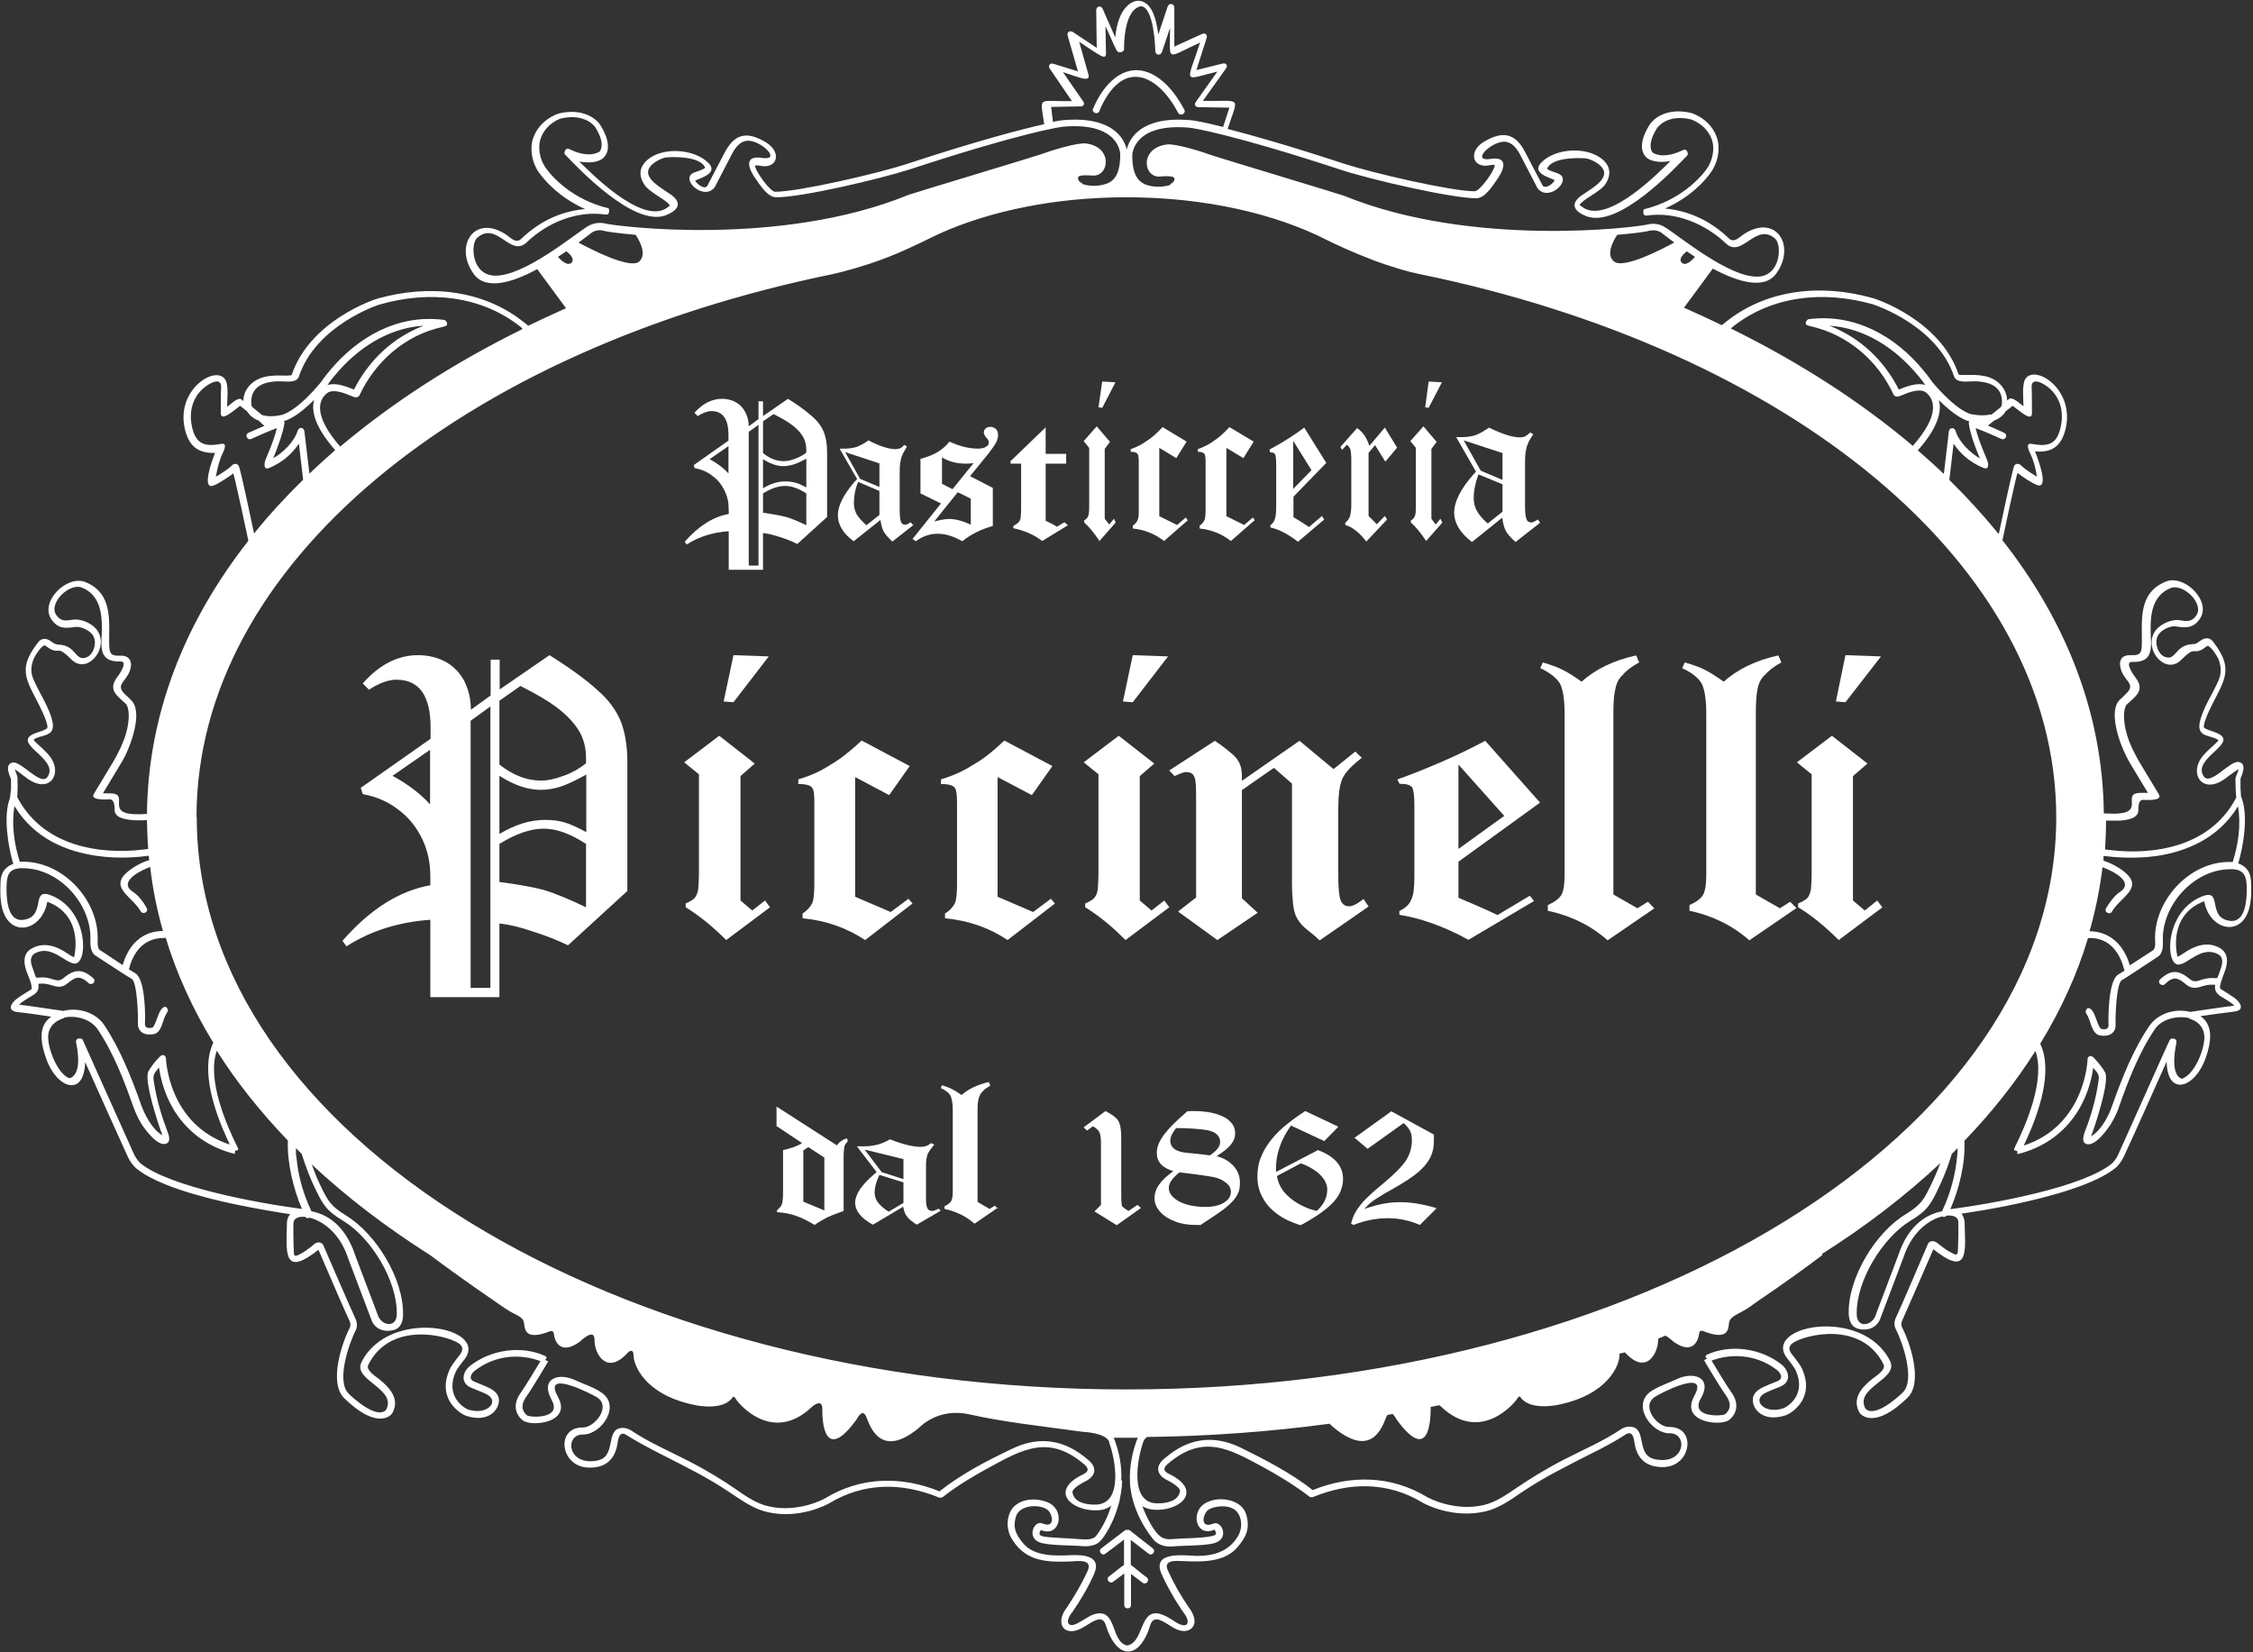
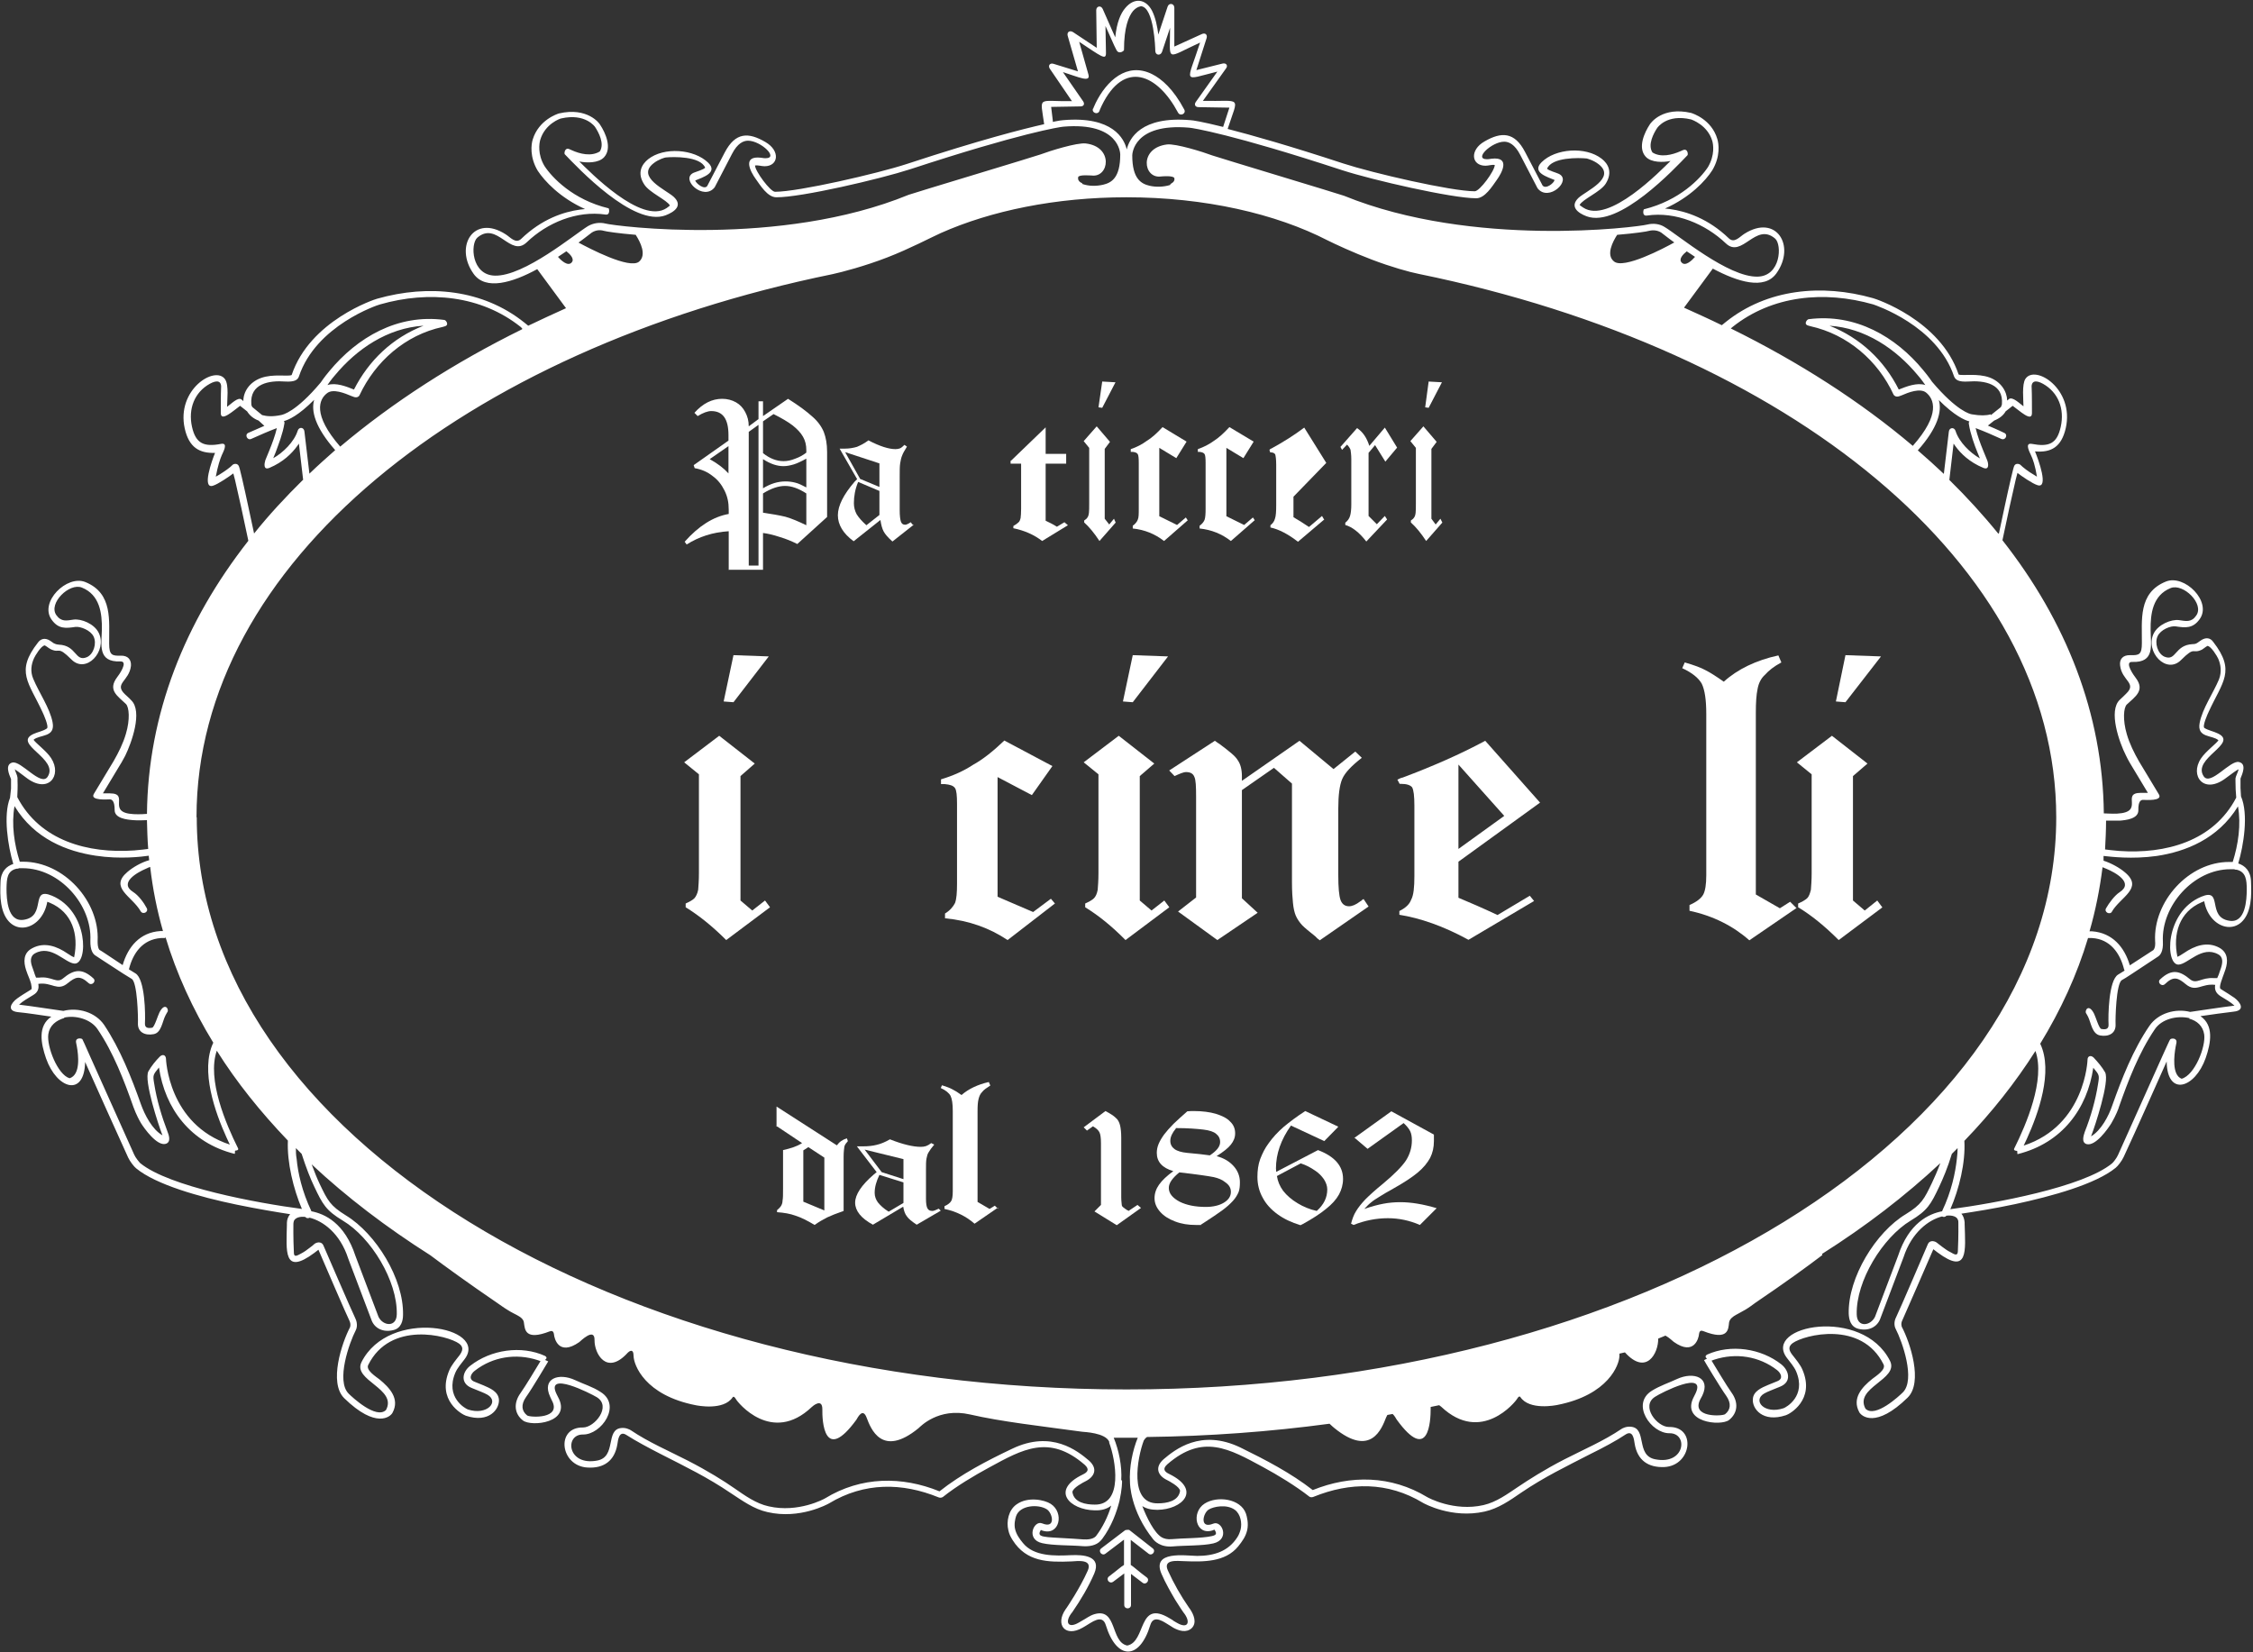
<svg xmlns="http://www.w3.org/2000/svg" id="Livello_2" data-name="Livello 2" viewBox="0 0 90 66">
  <rect x="0" y="0" width="90" height="66" fill="#333333" stroke="none" />
  <defs>
    <style>
      .cls-1 {
        fill: #fff;
        fill-rule: evenodd;
      }
    </style>
  </defs>
  <g id="Livello_1-2" data-name="Livello 1">
    <g id="Page-1">
      <g id="Macbook-Copy">
        <g id="Group-3-Copy">
          <g id="Group-Copy">
            <path id="Fill-1" class="cls-1" d="M29.1,22.76h1.38v-1.47c.17.02.4.07.67.16.27.08.5.18.7.28l1.19-1.08v-2.6c0-.32-.05-.58-.13-.79-.09-.22-.24-.43-.46-.62-.22-.2-.54-.44-.97-.71l-1,.69v-.59h-.18v.71l-.39.29c0-.22-.05-.4-.14-.57-.09-.17-.21-.3-.37-.39-.16-.09-.35-.14-.55-.14-.41,0-.78.19-1.11.56l.13.13c.21-.13.4-.2.54-.2.47,0,.69.32.69.96v.22l-1.39.98.04.12c.28.05.51.15.71.31.21.15.36.34.48.58.12.24.17.48.17.76v.18c-.62.11-1.2.48-1.76,1.11l.08.11c.49-.31,1.04-.49,1.68-.53v1.55ZM29.91,22.58v-5.33l.39-.28v5.62h-.39ZM30.48,20.47v-.76c.32-.2.62-.3.88-.3s.54.1.85.3v1.27c-.31-.15-.59-.27-.84-.34-.25-.06-.55-.11-.89-.16h0ZM30.48,19.5v-1.16c.29.19.56.28.82.28.14,0,.27-.03.41-.07.13-.04.3-.12.5-.23v1.15c-.17-.09-.31-.16-.44-.19-.11-.03-.25-.05-.39-.05-.31,0-.6.09-.91.28h0ZM30.48,18.11v-1.28l.42-.29c.32.16.56.3.76.45.19.15.33.3.42.46.09.16.13.33.13.53v.1c-.13.1-.27.18-.44.24-.17.07-.32.1-.47.1-.28,0-.56-.11-.82-.32h0ZM28.35,18.34l.75-.52v1.09c-.19-.21-.44-.4-.75-.57h0Z" />
            <path id="Fill-3" class="cls-1" d="M36.46,20.96l-.08-.1c-.1.07-.18.1-.22.1-.09,0-.14-.04-.17-.12-.03-.08-.05-.24-.05-.46v-1.37c0-.22,0-.39.02-.51.02-.12.04-.22.08-.31.03-.09.1-.2.19-.35l-.1-.07c-.07.07-.13.12-.18.14-.05.02-.11.03-.18.03-.26,0-.62-.11-1.08-.35-.17.13-.32.2-.46.26-.14.04-.3.07-.48.07-.06,0-.13,0-.21,0l.7,1.22-.1.1c-.44.51-.67.96-.67,1.34s.21.73.63,1.04l1.07-.85c.03.2.07.35.13.46.06.11.17.24.35.4l.85-.67ZM35.13,19.61v.96l-.52.41c-.18-.16-.31-.31-.39-.44-.07-.13-.11-.28-.11-.44,0-.28.05-.56.17-.85l.85.36ZM35.13,18.51v.94l-.77-.32-.6-1.07,1.37.45Z" />
-             <path id="Fill-5" class="cls-1" d="M36.46,21.53l.12.09c.28-.2.57-.3.87-.3.32,0,.64.1.99.3.36-.29.78-.49,1.22-.61v-1.52l-.91-.47.75-.92c.14-.18.23-.32.29-.42.05-.1.08-.21.08-.31,0-.09-.03-.17-.08-.23-.06-.05-.13-.09-.22-.09-.08,0-.15.02-.19.06-.05.04-.08.09-.08.16s.04.14.1.21c.07.07.1.14.1.19,0,.08-.03.13-.12.18-.08.05-.19.07-.32.07-.34,0-.72-.09-1.13-.28-.15.19-.32.32-.48.42-.17.1-.39.19-.68.27v1.38l.82.4-1.13,1.41ZM38.78,19.91v1.05c-.33-.16-.62-.23-.87-.23-.16,0-.35.04-.59.1l.94-1.17.52.26ZM37.63,19.32v-1.05c.28.17.6.25.94.25.07,0,.17,0,.32-.02l-.84,1.04-.43-.22Z" />
            <path id="Fill-7" class="cls-1" d="M40.37,18.4v.12h.42v1.81c0,.16-.01.28-.02.36-.02.08-.04.14-.09.18-.04.04-.11.09-.2.14v.09c.44.09.83.26,1.15.51l1.03-.63-.14-.12-.3.18c-.14-.09-.3-.17-.45-.24v-2.28h.82v-.39h-.82v-1.06l-1.38,1.33Z" />
            <path id="Fill-9" class="cls-1" d="M44.57,20.88l-.07-.16-.19.23-.18-.23v-2.79l.21-.28-.53-.62-.52.59.22.27v2.21c0,.17,0,.3-.01.38-.01.09-.03.15-.06.19-.03.05-.07.08-.13.12v.08c.2.18.4.42.61.74l.65-.74ZM43.88,16.27l.15.02.53-1.02-.53-.03-.15,1.04Z" />
            <path id="Fill-11" class="cls-1" d="M47.45,20.79l-.08-.12-.35.3-.71-.35v-2.73l.68.41.41-.66-.96-.58c-.22.24-.43.43-.63.55-.19.14-.4.25-.64.33v.11h.08c.1.01.17.04.2.09.03.05.04.17.04.36v1.82c0,.21,0,.35-.04.44-.03.08-.1.17-.2.24v.11c.48.05.89.22,1.25.5l.95-.83Z" />
            <path id="Fill-13" class="cls-1" d="M50.13,20.79l-.08-.12-.35.3-.71-.35v-2.73l.68.41.41-.66-.97-.58c-.22.24-.43.43-.62.55-.19.14-.41.25-.64.33v.11h.07c.1.01.17.04.2.09.03.05.04.17.04.36v1.82c0,.21-.01.35-.04.44-.03.08-.1.17-.2.24v.11c.48.05.89.22,1.25.5l.95-.83Z" />
-             <path id="Fill-15" class="cls-1" d="M52.88,20.73l-.07-.12-.52.44c-.24-.16-.44-.29-.62-.39v-.82l1.31-1.35-.88-1.41c-.41.31-.86.59-1.32.84,0,0-.02,0-.04.02-.02.02-.03.03-.03.03l.03.1h.02c.09,0,.15.03.18.08.02.06.04.2.04.42v1.6c0,.26-.01.44-.05.55-.03.11-.09.19-.18.26v.09c.33.07.7.26,1.1.57l1.05-.89ZM51.66,19.53v-1.92l.73,1.17-.73.75Z" />
+             <path id="Fill-15" class="cls-1" d="M52.88,20.73l-.07-.12-.52.44c-.24-.16-.44-.29-.62-.39v-.82l1.31-1.35-.88-1.41c-.41.31-.86.59-1.32.84,0,0-.02,0-.04.02-.02.02-.03.03-.03.03l.03.1h.02c.09,0,.15.03.18.08.02.06.04.2.04.42v1.6c0,.26-.01.44-.05.55-.03.11-.09.19-.18.26v.09c.33.07.7.26,1.1.57l1.05-.89ZM51.66,19.53v-1.92Z" />
            <path id="Fill-17" class="cls-1" d="M53.54,17.84l.07.13.2-.21c.07.07.12.15.14.21.01.07.03.2.03.38v1.8c0,.21-.02.36-.05.46-.03.1-.09.19-.19.27v.09c.28.08.56.3.84.66l.83-.88-.09-.14-.32.33-.33-.33v-2.52l.26-.31.41.66.47-.56-.49-.8-.62.73c-.1-.32-.26-.56-.49-.71l-.67.76Z" />
            <path id="Fill-19" class="cls-1" d="M57.62,20.88l-.08-.16-.19.23-.17-.23v-2.79l.21-.28-.53-.62-.52.59.22.27v2.21c0,.17,0,.3-.01.38-.01.09-.03.15-.06.19-.03.05-.07.08-.13.12v.08c.2.18.4.42.61.74l.65-.74ZM56.93,16.27l.14.02.53-1.02-.53-.03-.14,1.04Z" />
-             <path id="Fill-21" class="cls-1" d="M61.52,20.87l-.09-.12c-.12.08-.21.12-.25.12-.1,0-.17-.04-.2-.13-.04-.1-.06-.27-.06-.52v-1.55c0-.25,0-.45.02-.58.02-.13.04-.25.09-.35.03-.1.11-.23.22-.39l-.12-.08c-.08.08-.15.13-.21.16-.06.03-.12.04-.21.04-.29,0-.7-.13-1.23-.39-.19.14-.37.23-.53.3-.15.05-.34.08-.55.08-.06,0-.14,0-.23,0l.79,1.38-.11.12c-.5.57-.76,1.08-.76,1.51s.24.82.71,1.18l1.21-.97c.03.22.07.39.14.52.06.12.19.27.39.45l.96-.75ZM60.02,19.35v1.09l-.59.47c-.21-.18-.35-.35-.43-.5-.08-.14-.13-.31-.13-.5,0-.32.07-.64.19-.96l.97.4ZM60.02,18.11v1.06l-.87-.37-.68-1.21,1.56.51Z" />
-             <path id="Fill-23" class="cls-1" d="M17.18,39.83h2.77v-2.94c.34.03.79.13,1.34.32.54.17,1.01.36,1.4.55l2.37-2.17v-5.19c0-.64-.1-1.16-.26-1.58-.18-.44-.48-.86-.92-1.24-.43-.4-1.07-.87-1.93-1.41l-1.99,1.37v-1.19h-.36v1.43l-.79.57c0-.44-.1-.81-.26-1.14-.18-.34-.43-.59-.74-.77-.32-.17-.69-.27-1.11-.27-.82,0-1.56.39-2.21,1.13l.25.25c.41-.27.79-.4,1.09-.4.92,0,1.37.64,1.37,1.92v.44l-2.79,1.96.08.25c.54.1,1.01.3,1.42.62.41.3.72.69.95,1.16.23.47.33.98.33,1.51v.35c-1.24.22-2.41.96-3.51,2.22l.16.22c.97-.62,2.08-.97,3.35-1.06v3.09ZM18.8,39.46v-10.67l.79-.57v11.24h-.79ZM19.95,35.24v-1.53c.64-.4,1.24-.61,1.76-.61s1.07.2,1.7.61v2.53c-.63-.3-1.19-.54-1.68-.69-.5-.13-1.09-.23-1.78-.32h0ZM19.95,33.31v-2.32c.58.37,1.12.56,1.65.56.28,0,.55-.05.83-.14.26-.09.59-.25.99-.47v2.3c-.35-.19-.63-.32-.87-.39-.23-.07-.49-.1-.77-.1-.61,0-1.2.19-1.81.55h0ZM19.95,30.54v-2.55l.84-.59c.63.32,1.12.6,1.52.91.38.3.66.61.84.92.18.32.26.67.26,1.06v.2c-.25.2-.54.37-.87.49-.35.13-.64.2-.94.2-.56,0-1.12-.22-1.65-.64h0ZM15.68,30.99l1.5-1.04v2.18c-.38-.42-.89-.81-1.5-1.14h0Z" />
            <path id="Fill-25" class="cls-1" d="M30.76,36.24l-.2-.27-.51.4-.47-.4v-4.97l.57-.5-1.42-1.11-1.4,1.06.59.48v3.94c0,.31-.02.53-.03.67-.03.16-.09.27-.15.34-.08.08-.2.14-.35.21v.15c.52.32,1.06.75,1.62,1.31l1.75-1.31ZM28.91,28.02l.39.03,1.41-1.83-1.41-.05-.39,1.84Z" />
-             <path id="Fill-27" class="cls-1" d="M36.46,36.1l-.17-.2-.71.53-1.42-.61v-4.78l1.36.72.82-1.16-1.92-1.02c-.45.42-.86.75-1.25.97-.38.25-.8.44-1.28.58v.19h.15c.22.02.35.06.41.16.07.09.08.3.08.63v3.19c0,.36-.02.61-.08.77-.07.14-.2.3-.39.42v.19c.95.09,1.77.39,2.5.87l1.89-1.46Z" />
            <path id="Fill-29" class="cls-1" d="M42.15,36.1l-.17-.2-.71.53-1.42-.61v-4.78l1.37.72.82-1.16-1.92-1.02c-.44.42-.85.75-1.25.97-.38.25-.81.44-1.28.58v.19h.15c.21.02.34.06.41.16.06.09.08.3.08.63v3.19c0,.36-.02.61-.08.77-.07.14-.2.3-.4.42v.19c.96.09,1.78.39,2.5.87l1.89-1.46Z" />
            <path id="Fill-31" class="cls-1" d="M46.71,36.24l-.2-.27-.51.4-.47-.4v-4.97l.58-.5-1.42-1.11-1.4,1.06.59.48v3.94c0,.31-.02.53-.03.67-.03.16-.08.27-.15.34-.08.08-.2.14-.35.21v.15c.52.32,1.06.75,1.61,1.31l1.75-1.31ZM44.86,28.02l.39.03,1.41-1.83-1.41-.05-.39,1.84Z" />
            <path id="Fill-33" class="cls-1" d="M46.71,30.78l.21.22c.2-.09.35-.16.46-.16.17,0,.28.06.33.19.06.12.07.39.07.8v4.02l-.72.56,1.57,1.14,1.61-1.09-.63-.58v-4.32l1.28-.89.72.63v3.94c0,.36.02.64.04.83.02.21.06.38.11.5.06.14.15.27.26.39.11.11.28.25.52.44.02.02.03.03.05.05.02.01.04.05.07.06.02.02.04.03.06.05l1.95-1.35-.2-.3s-.04.03-.05.03c-.02.02-.04.03-.05.05-.02,0-.04.02-.04.02-.17.13-.32.19-.44.19-.17,0-.28-.09-.34-.25-.06-.17-.09-.5-.09-.99v-2.66c0-.53.05-.94.16-1.19.11-.25.37-.52.78-.84l-.26-.25-.87.7-1.36-1.13-2.3,1.6v-.19c0-.27-.06-.49-.17-.64-.09-.16-.35-.36-.72-.64-.04-.02-.09-.06-.19-.13l-1.83,1.19Z" />
            <path id="Fill-35" class="cls-1" d="M61.29,36l-.18-.22-1.29.77c-.59-.28-1.11-.5-1.56-.69v-1.44l3.26-2.36-2.19-2.47c-1.02.55-2.13,1.03-3.3,1.47-.01,0-.05.01-.1.03-.06.03-.09.05-.11.05l.09.17h.05c.23,0,.38.05.45.14.06.11.09.34.09.74v2.8c0,.45-.03.77-.13.95-.07.19-.23.33-.47.45v.15c.82.13,1.76.45,2.76,1l2.62-1.55ZM58.26,33.91v-3.37l1.83,2.05-1.83,1.32Z" />
-             <path id="Fill-37" class="cls-1" d="M66.08,36.28l-.25-.26-.42.26-.96-.55v-7.26c0-.41.02-.72.08-.95.04-.23.14-.43.3-.57.13-.16.36-.33.65-.49l-.12-.28c-.88.19-1.63.55-2.18,1.05-.29-.21-.53-.36-.73-.46-.18-.1-.45-.2-.82-.31l-.1.23c.39.18.65.39.79.62.12.25.18.64.18,1.21v6.44c0,.36-.04.62-.12.77-.08.15-.27.3-.55.42v.23c.94.2,1.75.61,2.39,1.18l1.87-1.28Z" />
            <path id="Fill-39" class="cls-1" d="M71.77,36.28l-.26-.26-.41.26-.96-.55v-7.26c0-.41.02-.72.07-.95.04-.23.14-.43.3-.57.14-.16.35-.33.65-.49l-.12-.28c-.88.19-1.63.55-2.18,1.05-.3-.21-.53-.36-.73-.46-.18-.1-.45-.2-.83-.31l-.1.23c.39.18.65.39.78.62.12.25.18.64.18,1.21v6.44c0,.36-.04.62-.12.77-.08.15-.27.3-.55.42v.23c.94.2,1.75.61,2.39,1.18l1.87-1.28Z" />
            <path id="Fill-41" class="cls-1" d="M75.19,36.24l-.2-.27-.5.4-.47-.4v-4.97l.58-.5-1.42-1.11-1.4,1.06.59.48v3.94c0,.31-.02.53-.03.67-.04.16-.08.27-.15.34-.09.08-.2.14-.36.21v.15c.53.32,1.06.75,1.62,1.31l1.75-1.31ZM73.34,28.02l.38.03,1.42-1.83-1.42-.05-.38,1.84Z" />
            <path id="Fill-43" class="cls-1" d="M31.05,45l.99.66c-.18.12-.44.21-.76.28v1.55c0,.22,0,.37-.02.47,0,.09-.03.16-.06.21-.03.05-.09.11-.16.17v.08c.28.02.52.06.74.14.22.07.48.2.76.37.17-.12.34-.22.5-.3.15-.07.37-.16.66-.26v-2.17c0-.19.02-.32.03-.4.02-.08.07-.14.14-.22l-.04-.11c-.17.05-.3.14-.4.28l-2.41-1.55v.8ZM32.09,48v-2.05c.07-.04.13-.08.2-.13l.64.42v2.11l-.84-.35Z" />
            <path id="Fill-45" class="cls-1" d="M37.59,48.37l-.09-.09c-.12.06-.21.09-.25.09-.1,0-.16-.03-.2-.1-.04-.07-.06-.2-.06-.39v-1.16c0-.19,0-.34.02-.44.02-.1.04-.19.09-.26.04-.07.11-.17.22-.3l-.12-.06c-.08.06-.15.1-.21.12-.06.02-.13.03-.21.03-.29,0-.7-.09-1.23-.3-.19.11-.36.18-.53.22-.16.04-.33.06-.55.06-.06,0-.14,0-.24,0l.79,1.03-.11.09c-.5.43-.75.81-.75,1.13s.23.62.71.88l1.21-.72c.03.17.07.29.15.39.06.09.19.2.39.33l.96-.56ZM36.09,47.23v.82l-.59.35c-.21-.13-.34-.26-.43-.37-.08-.11-.13-.24-.13-.38,0-.24.07-.47.19-.72l.96.3ZM36.09,46.3v.8l-.87-.28-.68-.9,1.55.38Z" />
            <path id="Fill-47" class="cls-1" d="M39.87,48.29l-.13-.13-.21.13-.48-.28v-3.63c0-.21.01-.36.04-.48.03-.12.07-.21.15-.29.06-.08.18-.16.32-.25l-.06-.14c-.44.1-.82.28-1.09.52-.15-.11-.27-.18-.37-.23-.09-.05-.22-.1-.41-.16l-.05.11c.2.09.33.2.39.31.06.12.09.32.09.6v3.22c0,.18-.02.31-.06.38-.04.07-.13.15-.27.21v.11c.47.1.87.3,1.2.59l.93-.64Z" />
            <path id="Fill-49" class="cls-1" d="M43.29,45.03l.13.13.24-.17c.14.08.22.16.26.24.04.08.06.22.06.44v2.46l-.26.26.89.55.97-.69-.14-.12-.36.24s-.01,0-.01-.02h-.02s-.02-.01-.02-.01c-.06-.04-.11-.07-.14-.1-.05-.03-.08-.07-.08-.12,0-.04-.02-.14-.02-.29v-2.38c0-.22-.02-.39-.05-.51-.03-.11-.08-.22-.17-.29-.08-.08-.22-.17-.41-.27l-.87.65Z" />
            <path id="Fill-51" class="cls-1" d="M47.97,48.92l.11-.07c.31-.2.56-.37.74-.5.19-.14.32-.26.43-.38.11-.12.18-.24.23-.36.04-.11.05-.24.05-.39,0-.23-.08-.45-.25-.64-.17-.19-.39-.32-.68-.4.27-.17.46-.32.57-.46.11-.14.17-.28.17-.45,0-.18-.06-.34-.2-.47-.13-.14-.32-.23-.57-.31-.24-.07-.54-.11-.87-.11-.08,0-.17,0-.27.01-.21.18-.39.35-.55.5-.16.16-.28.3-.38.43-.1.14-.17.26-.22.38-.05.12-.07.24-.07.35,0,.36.22.6.66.73-.26.19-.45.37-.57.54-.12.17-.18.35-.18.54s.07.37.22.54c.15.17.34.29.6.39.26.1.53.14.83.14.06,0,.12,0,.21,0M46.97,45.06c.48,0,.84.03,1.1.06.25.03.42.09.51.17.1.08.16.18.16.33,0,.18-.14.35-.41.53-.23-.03-.53-.07-.91-.1-.21-.02-.39-.07-.5-.15-.11-.08-.17-.19-.17-.33,0-.16.08-.32.22-.49M47.11,46.83c.72.08,1.18.15,1.38.19.17.04.33.1.45.2.16.11.23.23.23.39,0,.18-.1.32-.28.43-.18.11-.43.17-.72.17-.42,0-.77-.07-1.05-.21-.28-.15-.43-.33-.43-.55,0-.19.14-.39.42-.62" />
            <path id="Fill-53" class="cls-1" d="M53.45,45l-1.31-.62c-.34.22-.63.44-.87.64-.24.21-.43.42-.58.63-.16.21-.26.42-.35.65-.08.22-.11.46-.11.71,0,.3.07.58.21.83.13.25.33.47.59.66.26.19.56.33.92.44l.1-.05c.38-.21.69-.41.92-.6.24-.19.41-.38.52-.58.1-.19.16-.39.16-.62,0-.52-.34-.9-1-1.15l-1.67.87c0-.07-.01-.12-.01-.13,0-.59.2-1.16.6-1.72l1.33.62.55-.56ZM51,46.98l.96-.51c.22.07.4.17.56.28.16.1.28.23.37.36.08.13.13.26.13.4,0,.33-.14.61-.42.86-.28-.06-.54-.17-.77-.31-.23-.14-.42-.3-.57-.49-.14-.19-.22-.39-.25-.59h0Z" />
            <path id="Fill-55" class="cls-1" d="M54.09,45.43l.54.46,1.44-1.03c.12.11.21.22.26.32.05.1.07.23.07.37,0,.29-.08.56-.24.81-.17.25-.47.55-.9.91-.32.26-.55.47-.72.64-.16.17-.28.32-.37.47-.09.14-.15.31-.2.5l.1.05c.45-.18.91-.27,1.37-.27.44,0,.87.09,1.28.27l.67-.67c-.54-.16-1.02-.24-1.45-.24-.23,0-.46.02-.67.06-.22.04-.48.11-.77.21.1-.11.19-.2.27-.26.08-.07.19-.14.32-.22.13-.08.32-.2.58-.34.41-.23.73-.44.96-.63.23-.19.39-.39.5-.59.1-.2.15-.42.15-.67,0-.07,0-.15,0-.26l-1.7-.93-1.46,1.05Z" />
            <path id="Fill-57" class="cls-1" d="M43.67,4.34s.03-.09.1-.23c.43-.87,1.24-1.65,2.25-1.15.38.19.85.59,1.29,1.42.08.16-.16.28-.25.12-.82-1.54-2.15-2.13-3.05-.28-.06.12-.09.21-.09.21-.06.17-.32.08-.26-.09h0ZM45.64,63.22l-.46-.35v1.24c0,.18-.27.18-.27,0v-1.26s-.44.33-.44.33c-.15.11-.31-.1-.17-.21.32-.24.48-.39.6-.46v-1.01l-.74.56c-.14.11-.31-.1-.17-.21l.96-.73s.13-.03.17,0l.93.73c.14.11-.03.32-.17.21l-.71-.55v1c.13.08.3.25.64.5.14.11-.03.32-.17.21h0ZM41.58,61.11c-.16.25.06.26.28.29.17.02.91.05,1.41.09.17.01.39,0,.51-.13.26-.34.48-.78.61-1.22-.16.13-.38.2-.66.19-1-.02-1.78-.8-.48-1.43.19-.09.29-.2.08-.39-1.42-1.23-2.48-.62-3.82.11-.59.32-1.3.74-1.85,1.18-.01,0-.07.05-.17.01-1.45-.59-2.96-.61-4.37.24-.05.03-1.17.65-2.46.35-.55-.12-1.01-.46-1.47-.76-.93-.63-1.78-1.04-2.76-1.54-.49-.25-1.05-.55-1.39-.77-.31-.21-.35.17-.38.37-.11.65-.54.96-1.19.92-1.1-.06-1.28-1.62-.18-1.6.46,0,1.15-.84.55-1.21-.25-.15-2.06-1.07-1.61-.13l.06.12c.57,1.04-1.07,1.2-1.4.94-.35-.27-.38-.7-.1-1.09.2-.28.63-1,.8-1.28l-.11-.04c-.86-.28-1.79-.14-2.51.42-.16.12-.27.34-.02.44l.37.15c.25.11.58.24.61.56.03.38-.39.96-1.32.65-.15-.05-1.18-.61-.66-1.82.09-.21.27-.42.41-.6.12-.17.17-.32-.02-.46-.46-.33-2.75-.92-3.63.85-.11.21.31.47.45.58.4.33.82.77.52,1.33-.08.16-.66.66-1.93-.58-.63-.62-.09-2.22.23-2.83,0,0,.05-.11-.02-.26-.09-.17-1.06-2.42-1.24-2.84l-.17.13c-1.24.92-1.11-.09-1.09-1.13v-.07c0-.13.05-.26.13-.35-.53-.08-1.3-.21-2.13-.38-1.5-.31-3.23-.8-4.02-1.45-.09-.07-.25-.28-.32-.43-.58-1.27-1.15-2.55-1.72-3.82-.03,1.42-1.13,1.08-1.56-.14-.21-.61-.34-1.3.21-1.67-.41-.06-1-.15-1.33-.18-.47-.05-.28-.37-.03-.55.15-.11.32-.21.48-.31.04-.02.07-.05.09-.06.01-.04,0-.13-.02-.22-.05-.18-.12-.32-.14-.38l-.06-.17c-.1-.31-.12-.67.24-.86.49-.27,1-.08,1.42.21.13.09.21.13.26.15.19-.91-.07-1.8-.97-2.18l-.1-.04c-.22,1.22-1.61,1.49-1.84.09-.05-.29-.04-.58-.03-.87.01-.43.24-.64.51-.73-.21-.7-.41-1.95-.13-2.64l.04-.37c0-.1,0-.2,0-.28v-.1c-.08-.19-.25-.58.05-.66.35-.09,1.14.97,1.41.57.48-.72-1.42-1.31-.57-1.71.17-.08.38-.11.54-.22.1-.06-.14-.59-.17-.65-.55-1.2-1.1-1.62-.18-2.79.12-.16.29-.18.46-.08l.09.06.07.05c.06.03.1.05.21.06.72.03.64.7,1.12.5.27-.12.4-.55.27-.82-.12-.26-.53-.41-.72-.39-.4.06-.69.09-.96-.29-.5-.7.61-1.8,1.35-1.5,1.11.45.94,1.56.95,2.46,0,.46.12.49.46.48.3-.01.43.17.41.41-.07.61-.69.7-.24,1.13.07.07.16.14.25.24.47.45.01,1.71-.24,2.22-.11.21-.2.36-.21.37l-.68,1.13c.09,0,.19,0,.28,0,.82,0-.17.77.95.83.22.01.43,0,.53-.01.04-3.99,1.51-7.67,4.05-10.91l-.28-1.31c-.09-.41-.18-.81-.25-1.11l-.07-.27c-.16.12-.61.43-.81.49-.46.15-.04-1.02.08-1.31-.63.02-1.04-.22-1.21-.97-.35-1.56,1.22-2.54,1.61-1.97.16.23.08.85.08,1.1.16-.11.44-.41.58-.29l.07.06c0-.37.24-.75.7-.92.49-.18,1.08-.05,1.23-.12.73-2.18,3.33-3.03,3.42-3.05,2.05-.58,4.22-.37,5.87.95l.16.13c.5-.24,1-.47,1.51-.7l-1.15-1.56c-.99.54-2.06.86-2.54.19-.79-1.1.01-2.4,1.28-1.58.19.12.4.39.62.18.82-.79,1.69-1.08,2.36-1.17l.19-.02c-1-.45-1.62-1.12-1.89-1.53-.33-.55-.26-1.06-.2-1.25.24-.78.98-1.02,1.05-1.04,1.13-.26,1.61.39,1.64.45.22.33.49.94.16,1.3-.22.24-.7.23-.99.17.39.38,2.48,2.54,3.49,1.86.05-.03.1-.08.13-.1-.11-.22-.83-.52-1.03-.85-.29-.45-.1-.79.16-1,.63-.5,1.84-.41,2.4.14.41.4-.24.59-.52.71.04.12.36.38.48.22l.7-1.34c.43-.82.95-.81,1.62-.42.61.35.53.97-.03.97-.12,0-.26-.05-.38-.03,0,.22.61,1.05.8,1.05.94,0,4.1-.73,5.26-1.11,2.95-.97,4.65-1.4,5.49-1.59-.16-1.16-.29-.9,1.11-.92l-.88-1.29c-.09-.13,0-.25.15-.2l.97.3-.41-1.42c-.04-.15.08-.23.21-.15l.95.63-.02-1.5c0-.17.19-.21.26-.05l.37.84.13.29c.06-.6.22-.96.4-1.17.36-.43.82-.37,1.07.11.14.28.21.63.25.95l.37-1.11c.05-.17.27-.14.27.04v1.55s1.1-.5,1.1-.5c.13-.06.23.02.19.16l-.41,1.28,1.04-.26c.15-.04.24.08.14.2l-.92,1.29c1.58.03,1.43-.24.99,1.12.97.25,2.46.67,4.62,1.38,1.16.38,4.31,1.11,5.25,1.11.2,0,.8-.82.8-1.05-.12-.02-.25.03-.37.03-.57,0-.64-.63-.04-.97.67-.39,1.2-.39,1.62.42l.7,1.34c.13.16.45-.09.48-.22-.28-.12-.93-.3-.52-.71.55-.55,1.76-.64,2.4-.14.26.2.45.54.16,1-.21.33-.93.62-1.04.85.04.03.09.07.14.1,1.02.68,3.1-1.48,3.49-1.86-.29.06-.77.07-.99-.17-.33-.36-.05-.97.17-1.3.04-.06.51-.71,1.64-.45.07.02.82.26,1.05,1.04.06.19.13.7-.2,1.25-.26.41-.88,1.08-1.89,1.53l.19.02c.66.09,1.54.38,2.36,1.17.22.21.43-.06.62-.18,1.27-.81,2.07.48,1.28,1.58-.48.67-1.54.34-2.54-.19l-1.15,1.56c.51.23,1.02.46,1.51.7l.16-.13c1.65-1.32,3.83-1.53,5.88-.95.09.02,2.69.87,3.42,3.05.15.06.75-.06,1.24.12.45.17.69.55.7.92l.07-.06c.14-.11.43.18.58.29,0-.25-.07-.88.08-1.1.39-.58,1.96.41,1.61,1.97-.17.75-.58.99-1.23.93.14.33.56,1.5.1,1.35-.2-.06-.65-.37-.8-.49l-.07.27c-.07.3-.16.71-.25,1.11l-.28,1.31c2.54,3.23,4.01,6.92,4.05,10.91.1,0,.32.02.53.01,1.13-.06.13-.83.95-.83.09,0,.19,0,.28,0l-.68-1.13s-.1-.16-.2-.37c-.26-.51-.71-1.78-.24-2.22.1-.09.18-.17.25-.24.45-.43-.17-.51-.24-1.13-.03-.24.1-.42.41-.41.35.01.46-.02.46-.48.01-.9-.16-2.01.96-2.46.74-.3,1.85.8,1.35,1.5-.27.38-.57.35-.96.29-.2-.03-.6.13-.72.39-.13.27,0,.7.27.82.48.2.4-.46,1.12-.5.11,0,.15-.02.21-.06l.07-.05.09-.06c.17-.1.34-.09.46.08.91,1.17.37,1.59-.18,2.79-.03.06-.27.59-.17.65.16.1.36.13.54.22.84.4-1.05.99-.57,1.71.27.4,1.06-.66,1.41-.57.31.07.14.46.06.66v.1c0,.08,0,.18,0,.28l.02.33c.31.72.1,1.97-.11,2.68.27.09.5.3.51.73.01.29.02.58-.03.87-.23,1.4-1.62,1.12-1.84-.09l-.1.04c-.9.38-1.16,1.28-.97,2.18.05-.02.13-.06.26-.15.42-.29.93-.48,1.42-.21.35.2.34.55.24.86l-.06.17c-.02.06-.08.21-.12.34-.04.13-.05.21-.03.26.02.01.05.04.09.06.16.1.32.2.48.31.24.18.44.5-.03.55-.34.04-.93.12-1.33.18.54.37.42,1.06.21,1.67-.43,1.22-1.54,1.56-1.56.14-.57,1.27-1.13,2.55-1.72,3.82-.07.15-.23.36-.32.43-.8.65-2.53,1.13-4.02,1.45-.84.18-1.61.3-2.14.38.08.09.12.22.13.35v.07c.03,1.04.16,2.05-1.08,1.13l-.17-.13c-.18.42-1.16,2.67-1.24,2.84-.07.14-.02.25-.02.26.33.62.86,2.22.23,2.83-1.27,1.24-1.84.74-1.93.58-.3-.56.11-1,.52-1.33.14-.11.56-.37.45-.58-.88-1.77-3.17-1.18-3.63-.85-.19.14-.15.29-.02.46.14.18.32.39.41.6.52,1.21-.52,1.78-.66,1.82-.93.31-1.36-.27-1.32-.65.02-.31.35-.45.61-.56l.37-.15c.25-.1.14-.32-.01-.44-.72-.56-1.65-.7-2.51-.42l-.11.04c.17.28.6,1,.8,1.28.28.39.25.81-.1,1.09-.33.26-1.96.1-1.4-.94l.06-.12c.45-.95-1.37-.03-1.61.13-.6.37.08,1.22.55,1.21,1.1-.02.91,1.54-.18,1.6-.65.03-1.08-.27-1.19-.92-.03-.2-.07-.58-.38-.37-.34.23-.9.53-1.39.77-.97.5-1.83.91-2.76,1.54-.45.31-.92.64-1.47.76-1.3.29-2.41-.32-2.46-.35-1.4-.85-2.92-.83-4.37-.24-.1.04-.16,0-.17-.01-.55-.43-1.26-.86-1.85-1.18-1.35-.73-2.4-1.34-3.82-.11-.21.19-.11.3.08.39,1.3.64.52,1.42-.48,1.43-.25,0-.45-.05-.6-.15.17.45.48,1.08.78,1.25.09.05.22.09.41.07.4-.04,1.19-.03,1.58-.12.19-.04.22-.1.11-.26l-.07.03c-.68.22-.87-.72-.32-1.07.5-.32,1.44-.2,1.65.4.04.12.11.39.05.66-.06.26-.2.45-.36.65-.52.64-1.41.62-2.16.59-.29-.01-.85-.08-.65.37.23.51.52,1.02.84,1.48l.05.07c.14.21.28.53.07.75-.22.21-.52.11-.74-.01l-.11-.07c-.23-.13-.67-.5-.81-.04-.43,1.42-1.35,1.41-1.78,0-.14-.46-.58-.09-.81.04l-.12.07c-.68.39-1.1-.11-.68-.73l.05-.07s.13-.19.3-.47c.17-.28.38-.65.54-1.01.2-.46-.37-.39-.65-.37-.94.04-1.8.02-2.35-.85-.07-.11-.14-.24-.17-.39-.09-.36.01-.82.33-1.04.45-.32,1.11-.18,1.36-.02.55.35.36,1.29-.33,1.07l-.07-.03ZM44.82,59.12c.01.06,0,.38-.1.83-.11.44-.31,1.01-.69,1.52l-.06.07c-.18.2-.47.24-.73.22-.43-.04-1.19-.02-1.61-.12-.67-.15-.33-.93,0-.79.56.23.42-.41.19-.56-.34-.22-1.08-.17-1.23.27-.03.09-.09.32-.04.52.05.21.17.38.31.55.44.55,1.29.52,1.93.49.47-.02,1.23.02.92.74-.23.53-.54,1.05-.87,1.53-.32.38-.2.69.26.42l.12-.07c.17-.09.3-.2.49-.26.93-.28.64,1.11,1.32,1.25.77-.15.41-1.86,1.69-1.09.09.05.15.09.17.11l.12.07c.46.27.57-.04.26-.42,0,0-.14-.2-.32-.49-.17-.29-.39-.67-.55-1.04-.41-.94.94-.73,1.42-.72.67,0,1.25-.18,1.61-.75.06-.09.1-.2.13-.31.06-.25,0-.61-.23-.78-.33-.24-.86-.13-1.05-.01-.23.15-.37.79.19.56.34-.14.68.63,0,.79-.42.1-1.18.08-1.61.12-.51.05-.75-.23-.79-.28-.92-1.14-.93-2.25-.93-2.26-.04-.63.11-1.31.31-1.8h-.48s-.48,0-.48,0c.2.48.34,1.14.3,1.71h0ZM72.8,50.13c-.63.48-1.5,1.11-2.68,1.91-.08.06-.24.18-.39.27-.17.1-.33.18-.38.21-.13.07-.26.17-.28.31-.03.26-.02.74-1.03.34-.08-.03-.15-.03-.17.12-.01.15-.19.89-1.01.31-.03-.02-.18-.17-.33-.25l-.29.12c.01.59-.48,1.49-1.33.55l-.22.05s0,.06,0,.09c0,.35-.44,1.56-2.48,1.96-.05.01-1.12.23-1.48-.32-.02-.03-.07-.03-.13.08-.06.11-1.43,1.82-3.03.31,0,0-.04-.03-.08-.06l-.34.07s0,.05,0,.08c0,.46-.07,2.2-1.36.42-.02-.03-.08-.15-.16-.22l-.21.04s-.03.06-.05.1c-.17.43-.6,1.62-2.07.42-.02-.01-.09-.08-.19-.17-2.38.32-4.82.5-7.29.53-.06.04-.1.09-.13.14-.26.69-.6,2.53.56,2.51.35,0,.83-.08.89-.5-.02-.17-.44-.39-.52-.43-.36-.17-.51-.5-.14-.83.45-.38,1.49-1.23,3.07-.47,1,.49,2.02,1.02,2.89,1.7,1.51-.61,3.13-.59,4.57.28.03.02,1.07.59,2.25.32.52-.12.95-.44,1.37-.72.43-.29,1.07-.7,1.87-1.11.76-.39,1.56-.73,2.27-1.21.04-.03.2-.11.38-.09.66.06.18,1.15.97,1.3,1.2.24,1.33-1.05.57-1.04-.73.01-1.56-1.17-.7-1.7.32-.2.67-.31,1.01-.47.66-.3,1.35-.06,1,.67l-.07.13c-.41.76.87.69.98.61.22-.17.26-.43.05-.73-.25-.35-.88-1.4-.89-1.43l.12-.06s-.13-.08,0-.16c.95-.43,2.16-.25,2.97.39.31.25.42.7-.05.89l-.37.15c-.1.04-.19.08-.26.12-.49.28,0,.85.77.59.09-.03.92-.48.5-1.47-.08-.19-.25-.38-.37-.54-.98-1.29,3.02-2.07,4.12.12.37.74-1.44,1.06-.98,1.91.39.39,1.36-.52,1.49-.65.52-.51-.03-2.05-.28-2.53-.03-.05-.11-.25.02-.49.1-.19,1.26-2.9,1.26-2.9.06-.15.23-.15.35-.07l.09.07.13.1c.1.07.21.16.34.22.14.08.28.17.29-.03.03-.62.02-1.1.02-1.16,0-.03,0-.07-.02-.11-.04-.12-.22-.19-.46-.16-.04.06-.12.06-.17.03-.52.13-1.21.62-1.54,1.63l-.92,2.43c-.12.36-.48.53-.88.43-.32-.08-.38-.38-.39-.61-.03-1.44,1.08-3.25,2.28-3.97.63-.39.73-.59,1.05-1.26.1-.21.21-.46.33-.78-1.4,1.31-2.99,2.53-4.73,3.63h0ZM89.41,30.73c-.08.05-.23.15-.48.34-.89.69-1.47-.08-1.01-.77.18-.28.62-.6.7-.73-.24-.22-.87-.08-.75-.7.11-.57.54-1.18.77-1.73.12-.31.07-.6-.03-.83-.04-.09-.28-.5-.43-.51l-.08.05s-.09.07-.14.1c-.4.19-.26-.16-.83.41-.59.6-1.45-.33-1.1-1.05.18-.37.71-.58,1.01-.54.28.04.5.1.69-.18.34-.47-.52-1.3-1.02-1.1-.72.29-.81,1.03-.8,1.68,0,.59.19,1.31-.74,1.27-.33-.01.09.57.14.63.39.51-.01.75-.35,1.07-.13.12-.17.62,0,1.19.11.38.29.74.49,1.09l.79,1.31c.17.28-.55.22-.63.22s-.2.04-.19.42c0,.34-.5.39-.74.41-.22,0-.43,0-.55,0,0,.39-.02.77-.04,1.15.09.01.29.04.56.06,1.85.13,3.77-.38,4.68-2.13-.02-.21-.03-.43-.03-.65v-.12c.02-.11.08-.2.12-.34h0ZM84.37,36.41c-.08.15-.33.03-.24-.13.12-.21.34-.51.54-.64.59-.38-.18-.79-.51-.93-.07-.03-.13-.05-.17-.07-.11.87-.28,1.73-.52,2.56h.1c.82.06,1.3.64,1.51,1.36.42-.27.92-.6.94-.61.08-.09.08-.25.07-.36-.08-1.57,1.34-3.17,2.97-3.16h.13c.22-.69.34-1.5.21-2.22-.8,1.31-2.11,1.81-3.24,1.98-.99.14-1.85.03-2.13,0v.19c.29.09.64.28.86.47.75.63-.19.98-.53,1.57h0ZM84.85,38.72c-.16-.65-.56-1.21-1.28-1.25-.08,0-.14,0-.16,0-.44,1.47-1.09,2.88-1.91,4.22.53,1.11-.08,2.8-.53,3.79l-.13.28c2.47-.81,2.55-3.43,2.55-3.43,0-.15.13-.19.24-.09.17.18.34.38.46.59.2.35-.42,2.2-.53,2.48l-.03.08c.4-.23.71-.82.85-1.24.38-1.07.83-2.22,1.48-3.17.35-.51,1.04-.71,1.63-.56.16-.02,1.25-.19,1.77-.25-.16-.15-.37-.26-.56-.38-.2-.13-.24-.28-.21-.45-.55-.07-.76.32-1.18-.03-.3-.25-.48-.34-.83,0-.13.12-.32-.07-.19-.19.47-.44.79-.34,1.2,0,.26.21.45-.09.95-.05h.13c.03-.07.07-.15.09-.23l.06-.17c.06-.19.11-.43-.11-.55-.65-.36-1.21.39-1.58.41-.54.03-.57-2.09.9-2.71.9-.38.2.82,1.13.96.64.1.69-.83.69-1.25,0-.38-.03-.7-.4-.79-.03,0-.07,0-.1-.02-.05,0-.1,0-.15,0-1.48,0-2.77,1.47-2.7,2.89.02.4-.11.54-.18.59-.02.01-.65.43-1.09.72-.17.11-.29.19-.37.23-.23.14-.26,1.56-.25,1.76.02.38-.29.51-.62.45-.32-.06-.36-.51-.48-.75-.04-.08-.08-.14-.08-.14-.06-.1.1-.41.32.02.06.11.2.6.29.61.15.03.3.02.29-.17-.02-.34,0-1.77.38-2l.26-.16ZM87.47,40.67c-.52-.12-1.12.04-1.39.44-.64.94-1.07,2.07-1.44,3.12,0,.02-.11.32-.3.64-.13.21-.63.93-.99.83-.22-.07-.11-.36-.07-.49.24-.6.43-1.27.53-1.91.06-.36.05-.36-.19-.65-.24,1.64-1.25,3.01-3.02,3.45-.03,0,0-.13-.03-.13,0,0-.15,0-.11-.09.48-.96,1.25-2.75.85-3.9-.8,1.26-1.75,2.46-2.84,3.59.05.87-.21,1.93-.56,2.73,1.76-.23,5.31-.88,6.46-1.83.05-.04.19-.22.24-.34.21-.46.72-1.6,1.18-2.63l.61-1.36c.16-.35.27-.6.29-.62.03-.05.29-.08.25.14l-.03.15c-.06.33-.16,1.13.24,1.28.53-.15.97-1.29.9-1.77-.05-.34-.29-.55-.6-.63h0ZM77.58,48.38c.38-.8.53-1.54.59-2.09.02-.16.03-.31.03-.43l-.23.23c-.17.56-.35.98-.5,1.3-.34.72-.47.96-1.15,1.37-1.11.67-2.18,2.4-2.15,3.74.01.54.55.47.73.1l.92-2.43c.43-1.32,1.23-1.69,1.78-1.79h0ZM44.31,57.59c-.15-.36-1-.39-1.08-.4-1.68-.23-3.22-.4-4.48-.69-1.27-.29-1.99.49-2.06.55-1.47,1.2-1.91,0-2.07-.42-.16-.43-.37.02-.41.08-1.29,1.77-1.37.04-1.36-.42,0-.46-.39-.12-.42-.09-1.6,1.52-2.97-.19-3.03-.31-.06-.11-.11-.11-.13-.08-.36.55-1.43.33-1.48.32-2.04-.4-2.47-1.61-2.48-1.96,0-.35-.2-.17-.23-.14-.85.94-1.34.03-1.33-.5.01-.53-.57.05-.61.08-.83.58-1-.16-1.01-.31-.02-.14-.09-.15-.17-.12-1,.39-.99-.09-1.03-.34-.01-.15-.15-.24-.28-.31-.05-.03-.21-.1-.38-.21-.15-.09-.31-.21-.4-.27-1.17-.8-2.04-1.43-2.68-1.91-1.75-1.11-3.34-2.32-4.74-3.63.12.32.22.57.32.78.32.67.42.87,1.05,1.26,1.2.73,2.31,2.53,2.28,3.97,0,.23-.07.54-.39.61-.39.1-.76-.06-.88-.43l-.92-2.43c-.33-1.02-1.02-1.5-1.54-1.63-.06.03-.13.03-.17-.03-.24-.03-.41.04-.46.16-.01.04-.02.08-.02.11,0,.06-.01.54.02,1.16,0,.2.14.11.29.03.12-.06.24-.15.33-.22l.13-.1.08-.07c.12-.08.29-.08.35.07,0,0,1.17,2.71,1.27,2.9.12.24.05.44.02.49-.25.48-.8,2.02-.28,2.53.13.13,1.1,1.04,1.49.65.46-.85-1.34-1.18-.98-1.91,1.1-2.19,5.1-1.41,4.12-.12-.12.16-.29.35-.37.54-.42.99.41,1.44.5,1.47.76.25,1.27-.31.78-.59-.07-.04-.16-.08-.26-.12l-.37-.15c-.47-.19-.37-.65-.05-.89.82-.64,2.03-.82,2.98-.39.14.08,0,.16,0,.16l.13.06s-.64,1.08-.89,1.43c-.21.3-.17.56.05.73.11.08,1.4.15.98-.61l-.06-.13c-.35-.74.34-.98,1-.67.34.16.69.26,1.01.47.86.53.03,1.71-.7,1.7-.75-.01-.63,1.27.57,1.04.78-.15.31-1.24.96-1.3.18-.02.33.06.38.09.71.48,1.51.82,2.27,1.21.8.41,1.44.81,1.87,1.11.42.29.86.61,1.37.72,1.18.27,2.22-.3,2.25-.32,1.44-.88,3.07-.89,4.57-.28.87-.69,1.89-1.22,2.9-1.7,1.58-.76,2.62.09,3.07.47.37.33.22.65-.14.83-.08.04-.51.26-.52.43.06.42.54.5.89.5,1.16.02.83-1.81.58-2.47h0ZM.59,30.73c.04.14.1.23.11.34v.12c.01.22,0,.43-.01.65.91,1.75,2.83,2.26,4.67,2.13.27-.02.47-.05.56-.06-.03-.38-.04-.77-.05-1.15-.12,0-.33.02-.55,0-.25-.02-.75-.07-.74-.41,0-.38-.12-.42-.2-.42s-.8.06-.63-.22l.79-1.31c.2-.35.38-.71.49-1.09.17-.57.13-1.06,0-1.19-.33-.32-.74-.55-.35-1.07.05-.06.47-.64.13-.63-.93.04-.75-.69-.74-1.27.01-.65-.08-1.39-.8-1.68-.5-.2-1.35.63-1.02,1.1.2.28.41.22.69.18.3-.04.83.16,1.01.54.34.72-.51,1.65-1.1,1.05-.57-.57-.43-.22-.83-.41-.05-.03-.1-.06-.15-.1l-.08-.05c-.15.01-.39.42-.43.51-.11.24-.16.53-.03.83.23.55.66,1.16.77,1.73.12.62-.51.48-.76.7.08.13.52.45.7.73.46.7-.12,1.47-1.01.77-.26-.2-.4-.3-.48-.34h0ZM5.95,34.18c-.28.04-1.14.15-2.13,0-1.13-.17-2.44-.66-3.24-1.98-.13.72-.01,1.53.21,2.22.04,0,.09,0,.13,0,1.64,0,3.06,1.59,2.98,3.16,0,.11,0,.27.07.36.02,0,.52.34.93.61.21-.73.69-1.31,1.51-1.36h.1c-.24-.84-.41-1.69-.51-2.56-.05.01-.1.04-.17.07-.33.14-1.1.56-.51.93.21.13.43.43.54.64.09.16-.15.28-.24.13-.34-.6-1.27-.94-.53-1.57.22-.19.57-.39.87-.47l-.02-.19ZM6.6,37.47s-.09,0-.17,0c-.73.05-1.12.6-1.28,1.25l.26.16c.39.23.4,1.66.38,2-.01.19.14.2.29.17.09-.02.23-.5.29-.61.22-.43.39-.12.32-.02,0,0-.04.06-.08.14-.13.25-.16.7-.48.75-.33.06-.64-.07-.62-.45.01-.2-.02-1.63-.25-1.76-.07-.04-.2-.12-.34-.21-.47-.3-1.1-.72-1.12-.73-.07-.05-.2-.18-.19-.59.07-1.42-1.22-2.89-2.7-2.89-.05,0-.1,0-.15,0-.03.02-.07.02-.1.02-.38.09-.39.4-.4.79,0,.42.04,1.35.69,1.25.93-.14.23-1.34,1.13-.96,1.47.62,1.44,2.73.9,2.71-.38-.02-.93-.77-1.58-.41-.22.12-.18.36-.11.55l.06.17c.02.08.06.17.09.25h.13c.5-.06.69.25.95.03.41-.34.74-.43,1.21,0,.13.12-.06.31-.19.19-.36-.33-.53-.24-.83,0-.42.35-.63-.05-1.18.03.03.17,0,.33-.21.45-.19.12-.4.23-.56.38.51.06,1.6.23,1.77.25.59-.15,1.28.05,1.63.56.64.96,1.09,2.1,1.47,3.17.15.42.45,1.01.86,1.24l-.03-.08c-.11-.28-.73-2.13-.53-2.48.12-.21.28-.41.46-.59.11-.1.23-.06.24.09,0,0,.08,2.62,2.55,3.43l-.13-.28c-.45-.99-1.06-2.68-.53-3.79-.82-1.34-1.47-2.76-1.91-4.22h0ZM2.58,40.66c-.35.1-.6.31-.65.65-.07.48.37,1.62.85,1.76.45-.14.35-.94.29-1.27l-.03-.15c-.04-.22.22-.18.25-.14.01.02.13.27.28.62l.61,1.36c.46,1.03.97,2.16,1.18,2.63.05.12.2.3.24.34,1.16.95,4.7,1.6,6.46,1.83-.34-.8-.6-1.86-.56-2.73-1.09-1.14-2.05-2.33-2.84-3.59-.4,1.15.37,2.94.85,3.9.04.09-.11.09-.11.09-.03,0,0,.13-.03.13-1.76-.44-2.78-1.81-3.02-3.45-.24.3-.25.3-.19.65.1.64.3,1.31.53,1.91.05.13.16.42-.07.49-.35.1-.86-.62-.99-.83-.19-.32-.29-.62-.3-.64-.37-1.05-.8-2.18-1.44-3.12-.27-.39-.87-.56-1.34-.45h0ZM12.42,48.38c.55.1,1.35.47,1.78,1.79l.92,2.43c.18.37.72.43.73-.1.03-1.34-1.03-3.07-2.15-3.74-.68-.41-.81-.65-1.15-1.37-.15-.31-.32-.74-.5-1.3l-.23-.23c0,.13,0,.27.03.43.05.55.21,1.29.59,2.09h0ZM42.04,4.87c.25-.05.38-.07.43-.07,1.98-.17,2.44.74,2.54,1.17.1-.43.56-1.34,2.54-1.17.08,0,.47.06,1.31.27l.25-.77-1.23-.02c-.13,0-.19-.1-.11-.21l.86-1.21c-1.42.35-1.23.51-.69-1.16-1.4.64-1.2.8-1.2-.59l-.32.96c-.06.17-.27.14-.27-.04,0-.1-.05-1.72-.56-1.78,0,0-.16,0-.33.19-.17.21-.36.64-.36,1.56,0,.03-.2.19-.3,0l-.09-.18-.25-.56-.1-.22.02,1.08c0,.3-.19.13-1.07-.45l.37,1.31c.09.33-.39.1-1.02-.1l.81,1.17c.07.11.02.2-.11.2l-1.17.02.07.58ZM79.85,21.31c.16-.74.31-1.47.48-2.2l.09-.37.03-.1c.05-.17.23-.1.25-.08.11.11.33.28.54.4l.13.08c-.07-.43-.16-.7-.24-.86-.04-.1-.27-.5.03-.45.69.13,1.01,0,1.16-.68.16-.72-.1-1.38-.71-1.72-.29-.16-.49-.13-.45.21.01.1.01.96.01.96,0,.38-.5-.1-.77-.29l-.28.22c-.09.16-.24.28-.46.37l-.25.2c.34.14.65.29.65.29.17.07.05.32-.12.24-.33-.15-.67-.3-1.02-.43.07.3.19.62.3.89l.16.39c.05.12.1.41-.15.31-.56-.23-.91-.58-1.12-.87l-.07-.1-.17,1.45c.7.69,1.35,1.4,1.95,2.14h0ZM79.53,16.58l.4-.32c.03-.06.04-.11.04-.11.07-.83-.7-.96-1.36-.91-.36.02-.49-.06-.55-.2-.68-2.04-3.15-2.85-3.23-2.88-1.96-.56-4.04-.36-5.62.9l-.07.06c2.72,1.34,5.18,2.92,7.27,4.69,1.13-1.28.84-1.88.53-2.13-.24-.19-.72,0-.97.11l-.11.04c-.13.04-.2-.03-.22-.07-.62-1.35-1.83-2.4-3.32-2.73l-.07-.02c-.23-.05-.06-.26,0-.26,1.87-.24,3.48.7,4.58,2.04.22.26.34.45.35.46,1,1.18,1.52,1.29,1.59,1.3.34.06.58.05.75,0h0ZM73.08,13.01c1.23.48,2.19,1.39,2.77,2.55.3-.12.73-.29,1.06-.18-.06-.08-.15-.22-.3-.39-.87-1.05-2.1-1.89-3.54-1.98h0ZM78.66,16.83c-.18-.05-.58-.22-1.21-.85.13.45-.04,1.11-.84,2.01.36.31.7.62,1.04.94l.2-1.69c.02-.17.22-.19.27-.02.14.44.58.87.97,1.09l-.09-.22c-.13-.32-.29-.76-.35-1.15-.01-.05,0-.08.02-.1h0ZM67.71,10.26c-.11-.08-.23-.15-.33-.22-.14.11-.34.31-.2.45.15.16.41-.09.53-.23h0ZM66.89,9.69c-.28-.2-.47-.36-.53-.4-.14-.09-.32-.11-.48-.07-.1.03-.56.1-1.28.16-.18.28-.45.8-.13,1.06.38.33,2.01-.53,2.42-.76h0ZM7.86,32.65c0,12.62,16.63,22.85,37.14,22.85s37.14-10.23,37.14-22.85c0-10.12-10.68-18.69-25.47-21.71-.36-.07-1.11-.28-1.87-.57-.74-.28-1.49-.63-1.77-.77-2.06-1.06-4.9-1.72-8.03-1.72-2.83,0-5.42.54-7.42,1.43-.4.18-1.25.63-2.13.97-.9.35-1.82.59-2.19.67-14.76,3.02-25.41,11.59-25.41,21.69h0ZM22.62,10.04c-.11.07-.22.15-.33.22.12.14.39.39.54.23.14-.14-.06-.34-.2-.45h0ZM25.4,9.38c-.72-.06-1.17-.13-1.28-.16-.17-.05-.34-.02-.48.07-.06.04-.25.2-.53.4.41.22,2.04,1.08,2.42.76.31-.27.05-.78-.13-1.06h0ZM16.92,13.01c-1.44.09-2.67.93-3.54,1.98-.15.17-.25.32-.3.39.34-.11.76.06,1.06.18.59-1.16,1.54-2.07,2.78-2.55h0ZM20.86,13.12l-.06-.06c-1.58-1.26-3.67-1.46-5.62-.9-.09.02-2.56.84-3.24,2.88-.05.14-.18.22-.54.2-.65-.05-1.43.08-1.36.91,0,0,0,.05.04.11l.39.32c.18.05.42.07.75,0,.07-.01.6-.12,1.59-1.3.01-.01.13-.2.35-.46,1.11-1.34,2.72-2.29,4.59-2.04.06,0,.22.21,0,.26l-.07.02c-1.49.32-2.69,1.38-3.32,2.73-.01.03-.08.11-.21.07l-.11-.04c-.26-.11-.74-.31-.98-.11-.31.24-.59.84.53,2.13,2.1-1.77,4.55-3.35,7.27-4.69h0ZM12.11,19.17l-.17-1.45-.07.1c-.21.29-.56.64-1.11.87-.25.1-.2-.18-.16-.31l.16-.39c.11-.27.23-.59.3-.89-.35.13-.68.28-1.02.43-.16.08-.28-.17-.12-.24,0,0,.32-.14.64-.28l-.23-.21c-.21-.08-.36-.21-.46-.37l-.28-.22c-.26.19-.77.66-.77.29,0,0,0-.87.01-.96.04-.34-.16-.37-.45-.21-.61.34-.87,1-.71,1.72.15.67.48.81,1.16.68.31-.06.07.35.03.45-.07.16-.16.44-.24.86l.14-.08c.21-.13.44-.29.54-.4.02-.02.19-.09.25.08l.03.1.09.37c.17.73.32,1.47.48,2.2.59-.74,1.25-1.45,1.95-2.14h0ZM10.92,18.3c.39-.22.83-.65.97-1.09.05-.17.25-.15.27.02l.2,1.69c.33-.32.68-.63,1.03-.94-.8-.91-.97-1.56-.84-2.01-.63.63-1.02.8-1.21.85.02.02.03.06.02.1-.06.39-.23.82-.35,1.15l-.09.22ZM46.76,7.35c.14-.08.17-.15.15-.24-.05-.1-.46-.07-.54-.06-.7.09-.88-1.14.25-1.28.35-.04,1.44.3,1.81.44.16.06,5.17,1.57,5.26,1.61,5.16,2.1,11.73,1.25,12.11,1.15.24-.06.5-.03.7.1.54.32,2.54,2.01,3.71,1.98.93-.02.98-1.28.7-1.52-.78-.67-1.32.81-1.97.19-.81-.77-2-1.28-3.15-1.11-.21.03-.14-.24-.12-.25,1.42-.35,2.26-1.23,2.56-1.69.28-.48.21-.9.17-1.04-.19-.64-.82-.85-.85-.86-.97-.23-1.34.33-1.35.34-.14.21-.39.67-.19.98.33.21.78.1,1.12-.05l.09-.04c.2-.09.22.17.19.2-.51.53-2.74,2.92-4.03,2.44-.35-.13-.69-.39-.32-.74.31-.28,1.51-.79.8-1.34-.2-.16-.47-.23-.48-.23-.29-.03-1.39-.06-1.58.41.08.08.35.15.46.2.56.25-.4,1.15-.84.58l-.69-1.33c-.22-.43-.46-.53-.64-.53-.5,0-1.24.7-.69.7.09,0,.16-.02.18-.02.77-.09.42.56.21.85-.18.25-.47.73-.82.73-.97,0-4.15-.73-5.35-1.12-4.42-1.45-5.98-1.69-6.12-1.7-2.23-.19-2.27,1.06-2.27,1.11,0,.94.36,1.13.69,1.21.26.06.56.05.82-.03h0ZM43.24,7.35c.26.09.55.09.82.03.34-.08.69-.27.69-1.21,0-.05-.04-1.3-2.27-1.11-.14.01-1.7.25-6.12,1.7-1.2.39-4.37,1.13-5.35,1.12-.35,0-.64-.48-.82-.73-.21-.29-.56-.94.21-.85.02,0,.09.02.18.02.55,0-.19-.7-.7-.7-.18,0-.42.1-.64.53l-.69,1.33c-.44.57-1.4-.33-.84-.58.12-.05.38-.12.46-.2-.19-.47-1.29-.44-1.58-.41-.02,0-.28.07-.48.23-.71.55.49,1.06.8,1.34.38.35.04.6-.32.74-1.28.48-3.52-1.91-4.03-2.44-.03-.03,0-.29.19-.2l.09.04c.33.15.78.26,1.12.05.2-.31-.05-.77-.19-.98,0,0-.38-.56-1.35-.34-.03,0-.65.21-.84.86-.04.14-.11.57.17,1.04.3.46,1.14,1.35,2.56,1.69.02,0,.08.28-.12.25-1.15-.17-2.34.33-3.15,1.11-.65.62-1.18-.86-1.97-.19-.29.25-.24,1.5.7,1.52,1.17.03,3.18-1.65,3.72-1.98.21-.12.46-.16.7-.1.39.1,6.96.96,12.11-1.15.09-.04,5.11-1.55,5.26-1.61.37-.14,1.46-.48,1.81-.44,1.12.13.94,1.37.24,1.28-.07,0-.49-.04-.54.06-.02.09.01.16.1.22l.05.02Z" />
          </g>
        </g>
      </g>
    </g>
  </g>
</svg>